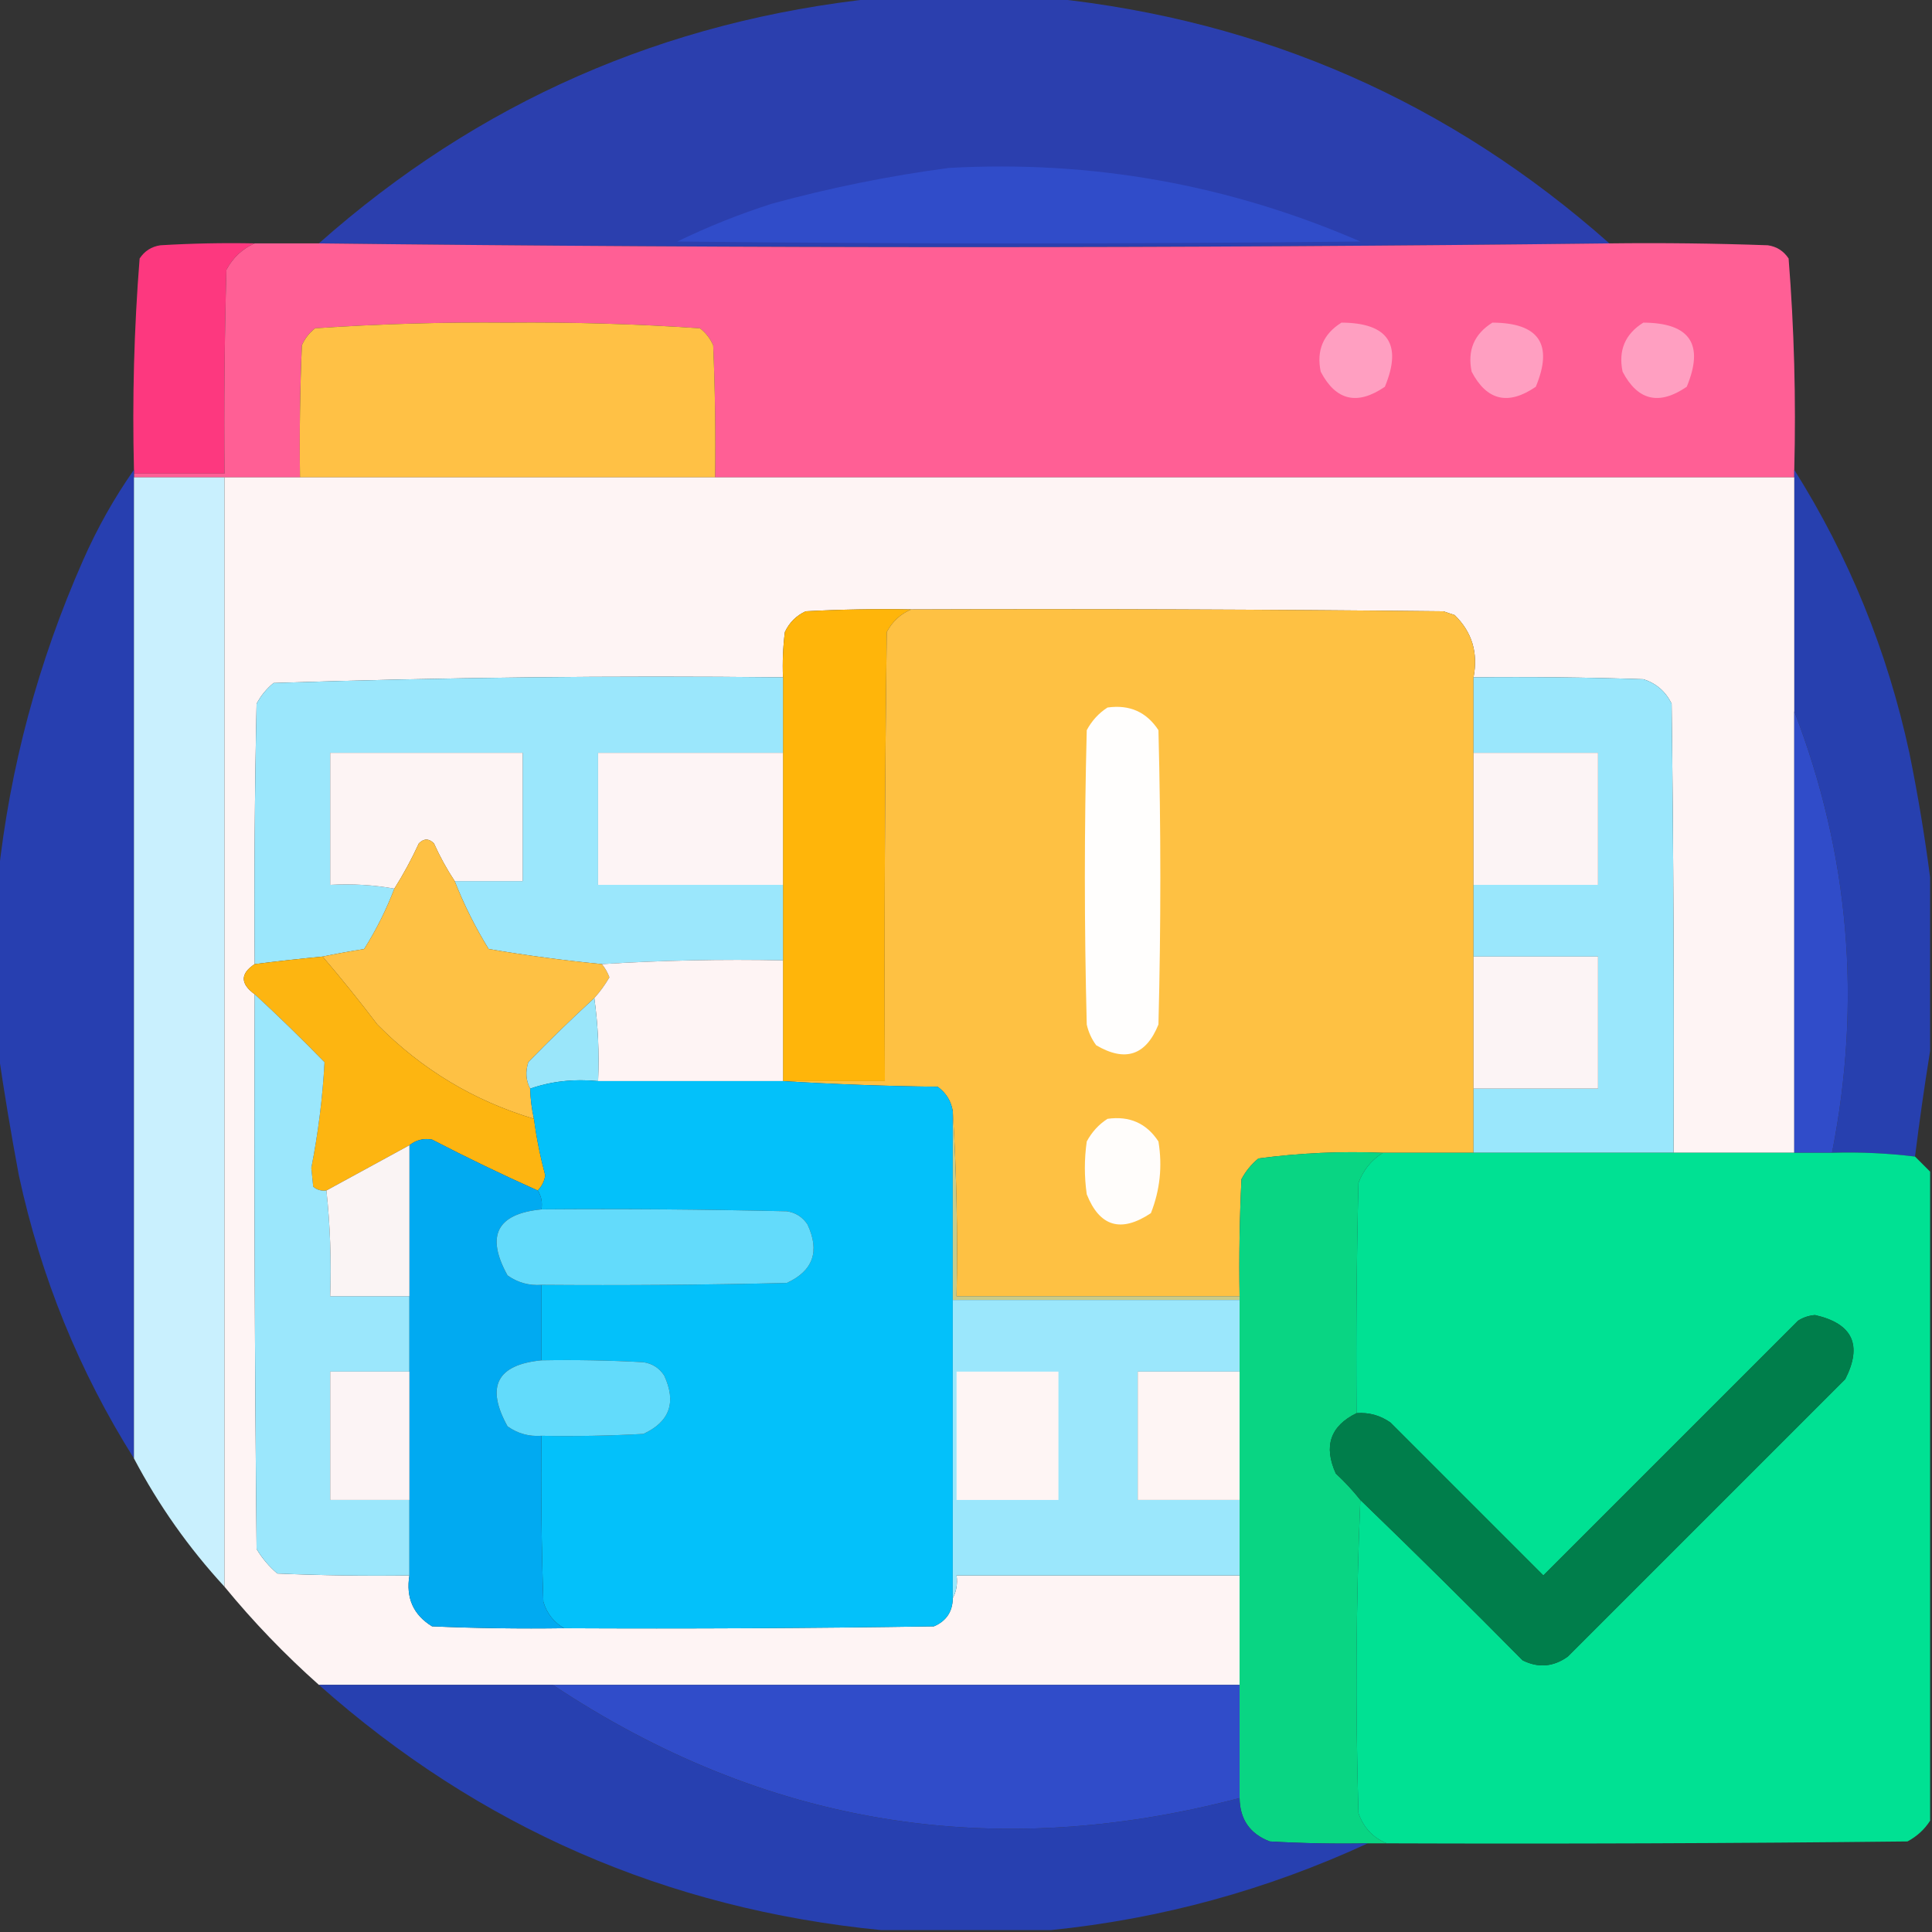
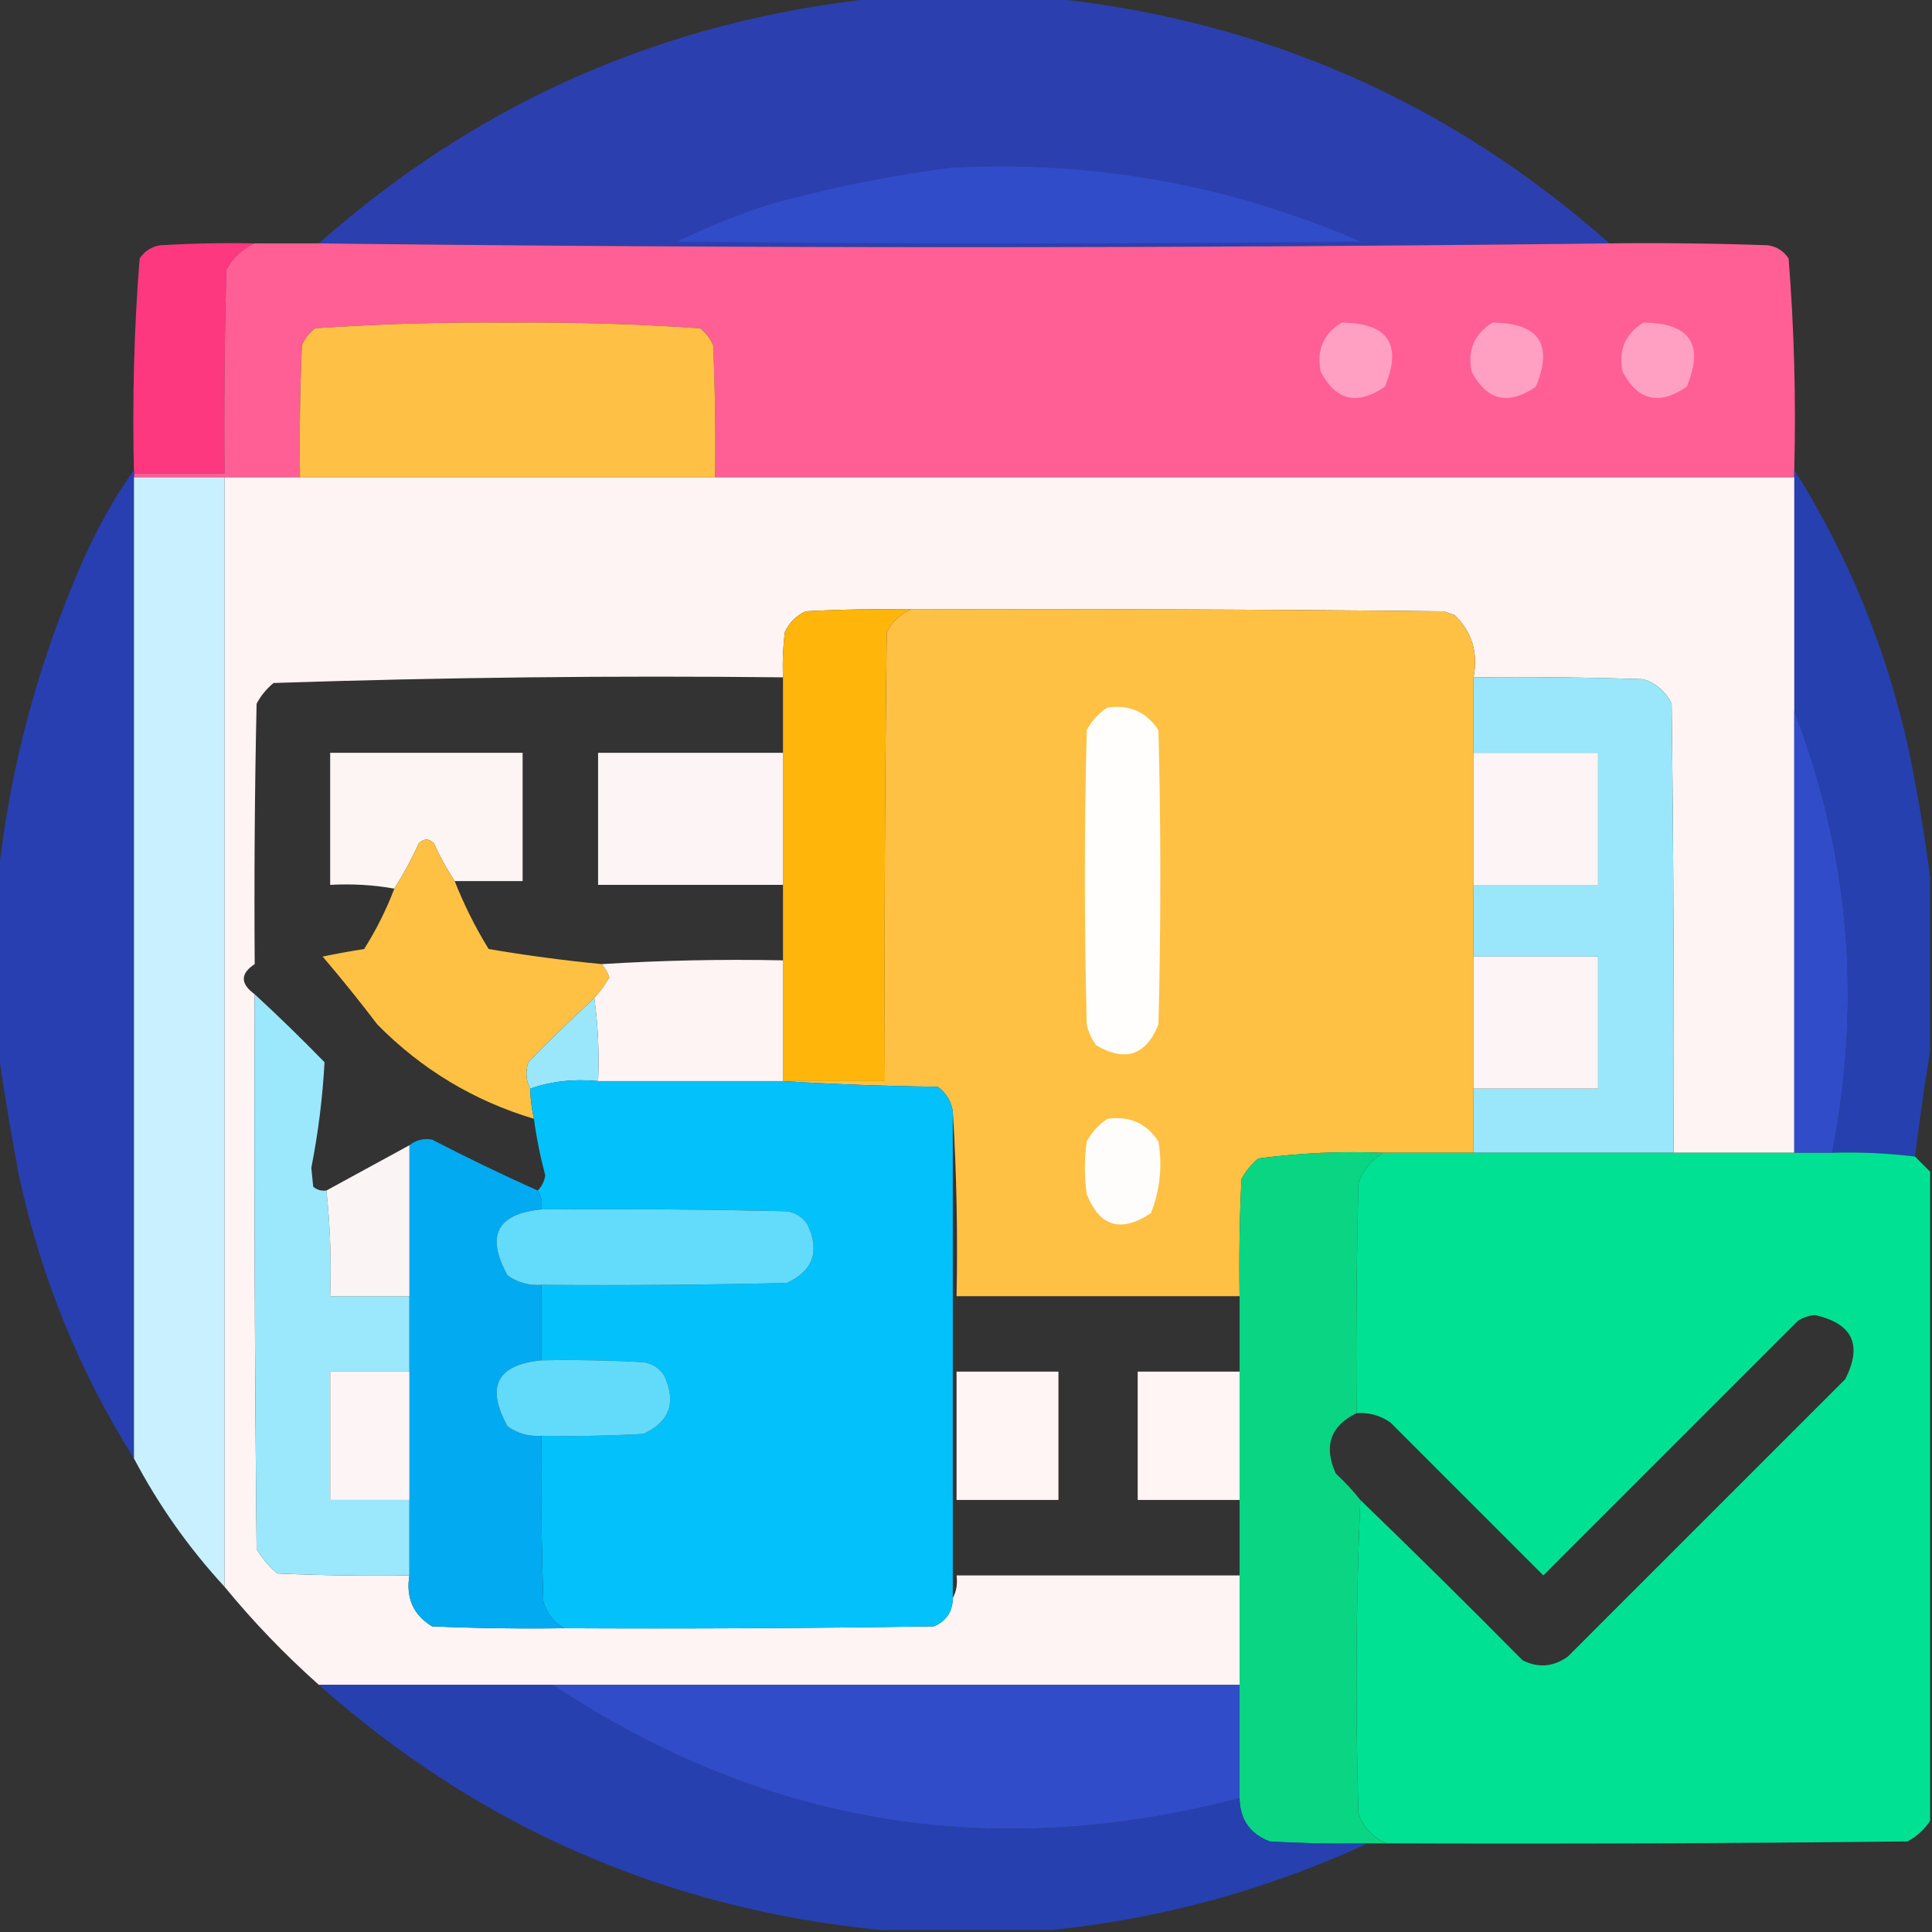
<svg xmlns="http://www.w3.org/2000/svg" width="400" height="400" viewBox="0 0 400 400" fill="none">
  <rect x="0" y="0" width="400" height="400" fill="#333333" stroke="none" />
  <g clip-path="url(#clip0_6088_33406)">
    <path opacity="0.99" fill-rule="evenodd" clip-rule="evenodd" d="M181.641 -0.391C193.62 -0.391 205.599 -0.391 217.578 -0.391C261.672 4.215 300.213 21.142 333.203 50.391C244.141 51.432 155.078 51.432 66.016 50.391C99.005 21.142 137.547 4.215 181.641 -0.391Z" fill="#2C40B0" />
    <path fill-rule="evenodd" clip-rule="evenodd" d="M196.484 34.766C226.099 33.136 254.484 38.214 281.641 50C234.505 50.521 187.37 50.521 140.234 50C146.558 46.937 153.069 44.333 159.766 42.188C171.945 38.859 184.184 36.386 196.484 34.766Z" fill="#304CC9" />
-     <path opacity="0.991" fill-rule="evenodd" clip-rule="evenodd" d="M52.737 50.391C50.192 51.501 48.239 53.324 46.877 55.859C46.487 69.919 46.357 83.982 46.487 98.047C40.237 98.047 33.987 98.047 27.737 98.047C27.737 97.787 27.737 97.526 27.737 97.266C27.366 82.609 27.757 68.026 28.909 53.516C29.939 51.963 31.371 51.051 33.206 50.781C39.711 50.391 46.221 50.261 52.737 50.391Z" fill="#FF3980" />
+     <path opacity="0.991" fill-rule="evenodd" clip-rule="evenodd" d="M52.737 50.391C50.192 51.501 48.239 53.324 46.877 55.859C46.487 69.919 46.357 83.982 46.487 98.047C40.237 98.047 33.987 98.047 27.737 98.047C27.366 82.609 27.757 68.026 28.909 53.516C29.939 51.963 31.371 51.051 33.206 50.781C39.711 50.391 46.221 50.261 52.737 50.391Z" fill="#FF3980" />
    <path fill-rule="evenodd" clip-rule="evenodd" d="M52.734 50.391C57.161 50.391 61.589 50.391 66.016 50.391C155.078 51.432 244.141 51.432 333.203 50.391C344.144 50.26 355.081 50.391 366.016 50.781C367.85 51.051 369.282 51.963 370.312 53.516C371.464 68.026 371.855 82.609 371.484 97.266C371.484 97.787 371.484 98.307 371.484 98.828C297.005 98.828 222.526 98.828 148.047 98.828C148.177 89.71 148.047 80.595 147.656 71.484C147.043 70.089 146.132 68.917 144.922 67.969C131.709 67.067 118.428 66.677 105.078 66.797C91.728 66.677 78.447 67.067 65.234 67.969C64.024 68.917 63.113 70.089 62.5 71.484C62.109 80.595 61.979 89.71 62.109 98.828C56.901 98.828 51.693 98.828 46.484 98.828C40.234 98.828 33.984 98.828 27.734 98.828C27.734 98.568 27.734 98.307 27.734 98.047C33.984 98.047 40.234 98.047 46.484 98.047C46.354 83.982 46.484 69.919 46.875 55.859C48.236 53.324 50.189 51.501 52.734 50.391Z" fill="#FF5F95" />
    <path fill-rule="evenodd" clip-rule="evenodd" d="M148.049 98.828C119.403 98.828 90.757 98.828 62.111 98.828C61.981 89.71 62.111 80.595 62.502 71.484C63.115 70.089 64.026 68.917 65.236 67.968C78.449 67.067 91.73 66.677 105.08 66.796C118.43 66.677 131.711 67.067 144.924 67.968C146.134 68.917 147.045 70.089 147.658 71.484C148.049 80.595 148.179 89.71 148.049 98.828Z" fill="#FFC145" />
    <path fill-rule="evenodd" clip-rule="evenodd" d="M277.735 66.797C287.387 66.843 290.381 71.27 286.72 80.078C281.003 83.993 276.576 82.952 273.439 76.953C272.525 72.541 273.958 69.156 277.735 66.797Z" fill="#FF9FC1" />
    <path fill-rule="evenodd" clip-rule="evenodd" d="M308.985 66.797C318.637 66.843 321.631 71.27 317.97 80.078C312.253 83.993 307.826 82.952 304.689 76.953C303.775 72.541 305.208 69.156 308.985 66.797Z" fill="#FF9FC1" />
    <path fill-rule="evenodd" clip-rule="evenodd" d="M340.235 66.797C349.887 66.843 352.881 71.27 349.22 80.078C343.503 83.993 339.076 82.952 335.939 76.953C335.025 72.541 336.458 69.156 340.235 66.797Z" fill="#FF9FC1" />
    <path opacity="0.986" fill-rule="evenodd" clip-rule="evenodd" d="M27.734 97.266C27.734 97.526 27.734 97.787 27.734 98.047C27.734 98.307 27.734 98.568 27.734 98.828C27.734 166.537 27.734 234.245 27.734 301.953C16.387 283.927 8.444 264.395 3.906 243.359C2.279 234.686 0.847 226.092 -0.391 217.578C-0.391 205.599 -0.391 193.62 -0.391 181.641C2.03 158.945 7.889 137.07 17.188 116.016C20.131 109.337 23.647 103.088 27.734 97.266Z" fill="#273FB1" />
    <path opacity="0.984" fill-rule="evenodd" clip-rule="evenodd" d="M371.484 97.266C382.832 115.292 390.775 134.823 395.312 155.859C397.073 164.513 398.505 173.106 399.609 181.641C399.609 193.62 399.609 205.599 399.609 217.578C398.451 224.747 397.409 232.039 396.484 239.453C390.788 238.756 385.059 238.495 379.297 238.672C385.495 207.357 382.891 176.888 371.484 147.266C371.484 131.12 371.484 114.974 371.484 98.828C371.484 98.307 371.484 97.787 371.484 97.266Z" fill="#2740B1" />
    <path opacity="0.999" fill-rule="evenodd" clip-rule="evenodd" d="M27.734 98.828C33.984 98.828 40.234 98.828 46.484 98.828C46.484 175.391 46.484 251.953 46.484 328.516C39.084 320.49 32.834 311.636 27.734 301.953C27.734 234.245 27.734 166.537 27.734 98.828Z" fill="#C9F0FE" />
    <path fill-rule="evenodd" clip-rule="evenodd" d="M46.484 98.828C51.693 98.828 56.901 98.828 62.109 98.828C90.755 98.828 119.401 98.828 148.047 98.828C222.526 98.828 297.005 98.828 371.484 98.828C371.484 114.974 371.484 131.12 371.484 147.266C371.484 177.734 371.484 208.203 371.484 238.672C363.151 238.672 354.818 238.672 346.484 238.672C346.615 207.681 346.484 176.691 346.094 145.703C344.854 143.159 342.901 141.466 340.234 140.625C328.519 140.234 316.8 140.104 305.078 140.234C306.065 135.144 304.763 130.847 301.172 127.344C300.391 127.084 299.609 126.823 298.828 126.562C262.11 126.172 225.391 126.041 188.672 126.172C181.376 126.042 174.084 126.172 166.797 126.562C164.844 127.474 163.412 128.906 162.5 130.859C162.11 133.973 161.98 137.098 162.109 140.234C126.887 139.852 91.731 140.242 56.641 141.406C55.173 142.612 54.001 144.044 53.125 145.703C52.734 163.67 52.604 181.639 52.734 199.609C49.725 201.577 49.725 203.661 52.734 205.859C52.604 244.141 52.734 282.423 53.125 320.703C54.264 322.625 55.696 324.318 57.422 325.781C66.533 326.172 75.647 326.302 84.766 326.172C84.006 330.819 85.569 334.334 89.453 336.719C98.564 337.109 107.679 337.24 116.797 337.109C142.319 337.24 167.84 337.109 193.359 336.719C195.929 335.617 197.231 333.664 197.266 330.859C198.016 329.48 198.277 327.918 198.047 326.172C217.578 326.172 237.109 326.172 256.641 326.172C256.641 333.724 256.641 341.276 256.641 348.828C209.245 348.828 161.849 348.828 114.453 348.828C98.307 348.828 82.162 348.828 66.016 348.828C58.958 342.552 52.447 335.781 46.484 328.516C46.484 251.953 46.484 175.391 46.484 98.828Z" fill="#FEF4F4" />
    <path fill-rule="evenodd" clip-rule="evenodd" d="M188.674 126.172C186.455 127.098 184.763 128.661 183.595 130.859C183.205 161.847 183.074 192.837 183.205 223.828C176.173 223.828 169.142 223.828 162.111 223.828C162.111 215.494 162.111 207.161 162.111 198.828C162.111 193.619 162.111 188.411 162.111 183.203C162.111 174.088 162.111 164.974 162.111 155.859C162.111 150.651 162.111 145.443 162.111 140.234C161.981 137.098 162.112 133.973 162.502 130.859C163.413 128.906 164.845 127.474 166.798 126.562C174.085 126.172 181.377 126.042 188.674 126.172Z" fill="#FFB50A" />
    <path fill-rule="evenodd" clip-rule="evenodd" d="M188.672 126.172C225.391 126.042 262.11 126.172 298.828 126.563C299.609 126.823 300.391 127.084 301.172 127.344C304.763 130.847 306.065 135.144 305.078 140.234C305.078 145.443 305.078 150.651 305.078 155.859C305.078 164.974 305.078 174.088 305.078 183.203C305.078 188.151 305.078 193.099 305.078 198.047C305.078 207.162 305.078 216.276 305.078 225.391C305.078 229.818 305.078 234.245 305.078 238.672C298.828 238.672 292.578 238.672 286.328 238.672C277.654 238.317 269.06 238.708 260.547 239.844C259.08 241.049 257.908 242.481 257.031 244.141C256.641 252.209 256.511 260.282 256.641 268.359C237.109 268.359 217.578 268.359 198.047 268.359C198.305 255.462 198.044 242.702 197.266 230.078C196.927 227.973 195.886 226.28 194.141 225C183.329 224.868 172.652 224.477 162.109 223.828C169.141 223.828 176.172 223.828 183.203 223.828C183.073 192.838 183.203 161.848 183.594 130.859C184.761 128.661 186.453 127.099 188.672 126.172Z" fill="#FEC143" />
-     <path fill-rule="evenodd" clip-rule="evenodd" d="M162.111 140.234C162.111 145.442 162.111 150.65 162.111 155.859C149.351 155.859 136.59 155.859 123.83 155.859C123.83 164.974 123.83 174.088 123.83 183.203C136.59 183.203 149.351 183.203 162.111 183.203C162.111 188.411 162.111 193.619 162.111 198.828C149.475 198.57 136.975 198.831 124.611 199.609C116.771 198.853 108.959 197.812 101.174 196.484C98.41 191.997 96.066 187.31 94.143 182.421C98.83 182.421 103.518 182.421 108.205 182.421C108.205 173.567 108.205 164.713 108.205 155.859C94.924 155.859 81.643 155.859 68.361 155.859C68.361 164.974 68.361 174.088 68.361 183.203C72.938 182.951 77.365 183.211 81.643 183.984C79.98 188.351 77.896 192.517 75.393 196.484C72.422 196.956 69.557 197.476 66.799 198.046C62.103 198.494 57.415 199.015 52.736 199.609C52.606 181.639 52.736 163.67 53.127 145.703C54.003 144.043 55.175 142.611 56.643 141.406C91.732 140.242 126.889 139.851 162.111 140.234Z" fill="#9BE7FC" />
    <path fill-rule="evenodd" clip-rule="evenodd" d="M305.078 140.234C316.8 140.104 328.519 140.234 340.234 140.625C342.901 141.467 344.854 143.159 346.094 145.703C346.484 176.692 346.615 207.681 346.484 238.672C332.682 238.672 318.88 238.672 305.078 238.672C305.078 234.245 305.078 229.818 305.078 225.391C313.672 225.391 322.266 225.391 330.859 225.391C330.859 216.276 330.859 207.162 330.859 198.047C322.266 198.047 313.672 198.047 305.078 198.047C305.078 193.099 305.078 188.151 305.078 183.203C313.672 183.203 322.266 183.203 330.859 183.203C330.859 174.088 330.859 164.974 330.859 155.859C322.266 155.859 313.672 155.859 305.078 155.859C305.078 150.651 305.078 145.443 305.078 140.234Z" fill="#9AE7FC" />
    <path fill-rule="evenodd" clip-rule="evenodd" d="M229.297 146.485C233.862 145.84 237.378 147.403 239.844 151.172C240.365 171.485 240.365 191.797 239.844 212.11C237.263 218.511 232.967 219.944 226.953 216.407C226.003 215.119 225.352 213.687 225 212.11C224.479 191.797 224.479 171.485 225 151.172C226.063 149.201 227.495 147.639 229.297 146.485Z" fill="#FFFEFD" />
    <path fill-rule="evenodd" clip-rule="evenodd" d="M371.484 147.266C382.891 176.888 385.495 207.357 379.297 238.672C376.693 238.672 374.088 238.672 371.484 238.672C371.484 208.203 371.484 177.734 371.484 147.266Z" fill="#304CC9" />
    <path fill-rule="evenodd" clip-rule="evenodd" d="M94.141 182.422C92.532 179.991 91.1 177.387 89.844 174.609C88.802 173.568 87.76 173.568 86.719 174.609C85.202 177.908 83.509 181.033 81.641 183.984C77.363 183.212 72.936 182.952 68.359 183.203C68.359 174.088 68.359 164.974 68.359 155.859C81.641 155.859 94.922 155.859 108.203 155.859C108.203 164.713 108.203 173.568 108.203 182.422C103.516 182.422 98.828 182.422 94.141 182.422Z" fill="#FDF4F4" />
    <path fill-rule="evenodd" clip-rule="evenodd" d="M162.109 155.859C162.109 164.974 162.109 174.088 162.109 183.203C149.349 183.203 136.588 183.203 123.828 183.203C123.828 174.088 123.828 164.974 123.828 155.859C136.588 155.859 149.349 155.859 162.109 155.859Z" fill="#FDF4F5" />
    <path fill-rule="evenodd" clip-rule="evenodd" d="M305.078 155.859C313.672 155.859 322.266 155.859 330.859 155.859C330.859 164.974 330.859 174.088 330.859 183.203C322.266 183.203 313.672 183.203 305.078 183.203C305.078 174.088 305.078 164.974 305.078 155.859Z" fill="#FCF4F5" />
    <path fill-rule="evenodd" clip-rule="evenodd" d="M94.141 182.422C96.064 187.31 98.408 191.997 101.172 196.484C108.957 197.812 116.77 198.854 124.609 199.609C125.277 200.415 125.798 201.326 126.172 202.344C125.273 203.891 124.231 205.323 123.047 206.64C118.387 210.909 113.83 215.336 109.375 219.922C108.753 221.905 108.884 223.728 109.766 225.39C109.824 227.504 110.084 229.588 110.547 231.64C98.077 227.896 87.269 221.385 78.125 212.109C74.455 207.275 70.679 202.587 66.797 198.047C69.555 197.476 72.42 196.956 75.391 196.484C77.894 192.518 79.978 188.351 81.641 183.984C83.509 181.033 85.202 177.908 86.719 174.609C87.76 173.568 88.802 173.568 89.844 174.609C91.1 177.387 92.532 179.991 94.141 182.422Z" fill="#FEC144" />
-     <path fill-rule="evenodd" clip-rule="evenodd" d="M66.796 198.047C70.678 202.587 74.454 207.275 78.124 212.109C87.269 221.385 98.076 227.896 110.546 231.641C111.074 235.588 111.855 239.495 112.89 243.359C112.693 244.588 112.172 245.63 111.327 246.484C103.99 243.207 96.698 239.691 89.452 235.938C87.737 235.618 86.175 236.009 84.765 237.109C79.008 240.247 73.279 243.372 67.577 246.484C66.544 246.617 65.633 246.357 64.843 245.703C64.713 244.401 64.582 243.099 64.452 241.797C65.879 234.541 66.79 227.249 67.186 219.922C62.471 215.076 57.654 210.388 52.733 205.859C49.724 203.661 49.724 201.577 52.733 199.609C57.412 199.016 62.1 198.495 66.796 198.047Z" fill="#FDB511" />
    <path fill-rule="evenodd" clip-rule="evenodd" d="M162.109 198.829C162.109 207.162 162.109 215.495 162.109 223.829C149.349 223.829 136.588 223.829 123.828 223.829C124.082 217.954 123.822 212.225 123.047 206.641C124.231 205.324 125.273 203.892 126.172 202.344C125.798 201.326 125.277 200.415 124.609 199.61C136.973 198.832 149.473 198.571 162.109 198.829Z" fill="#FEF4F4" />
    <path fill-rule="evenodd" clip-rule="evenodd" d="M305.078 198.047C313.672 198.047 322.266 198.047 330.859 198.047C330.859 207.162 330.859 216.276 330.859 225.391C322.266 225.391 313.672 225.391 305.078 225.391C305.078 216.276 305.078 207.162 305.078 198.047Z" fill="#FCF4F5" />
    <path fill-rule="evenodd" clip-rule="evenodd" d="M123.05 206.641C123.825 212.225 124.085 217.954 123.831 223.828C118.811 223.344 114.123 223.865 109.768 225.391C108.886 223.728 108.756 221.905 109.378 219.922C113.832 215.336 118.389 210.909 123.05 206.641Z" fill="#9AE6FA" />
    <path fill-rule="evenodd" clip-rule="evenodd" d="M52.736 205.859C57.657 210.388 62.474 215.076 67.189 219.922C66.793 227.249 65.882 234.541 64.455 241.797C64.585 243.099 64.716 244.401 64.846 245.703C65.636 246.357 66.547 246.617 67.58 246.484C68.356 253.634 68.617 260.926 68.361 268.359C73.83 268.359 79.299 268.359 84.768 268.359C84.768 273.568 84.768 278.776 84.768 283.984C79.299 283.984 73.83 283.984 68.361 283.984C68.361 292.838 68.361 301.693 68.361 310.547C73.83 310.547 79.299 310.547 84.768 310.547C84.768 315.755 84.768 320.963 84.768 326.172C75.649 326.302 66.535 326.172 57.424 325.781C55.698 324.318 54.266 322.625 53.127 320.703C52.736 282.423 52.606 244.141 52.736 205.859Z" fill="#9BE7FC" />
    <path fill-rule="evenodd" clip-rule="evenodd" d="M123.828 223.827C136.588 223.827 149.349 223.827 162.109 223.827C172.652 224.477 183.329 224.867 194.141 224.999C195.886 226.279 196.927 227.972 197.266 230.077C197.266 243.098 197.266 256.119 197.266 269.14C197.266 289.713 197.266 310.286 197.266 330.859C197.231 333.663 195.929 335.616 193.359 336.718C167.84 337.109 142.319 337.239 116.797 337.109C114.666 335.883 113.233 334.06 112.5 331.64C112.109 320.184 111.979 308.726 112.109 297.265C119.145 297.395 126.177 297.265 133.203 296.874C138.658 294.364 140.09 290.327 137.5 284.765C136.47 283.213 135.038 282.301 133.203 282.03C126.177 281.64 119.145 281.51 112.109 281.64C112.109 276.431 112.109 271.223 112.109 266.015C129.038 266.145 145.966 266.015 162.891 265.624C168.345 263.114 169.777 259.077 167.188 253.515C166.157 251.963 164.725 251.051 162.891 250.78C145.966 250.39 129.038 250.259 112.109 250.39C112.331 248.894 112.071 247.592 111.328 246.484C112.173 245.629 112.694 244.588 112.891 243.359C111.856 239.494 111.075 235.588 110.547 231.64C110.084 229.588 109.824 227.504 109.766 225.39C114.12 223.864 118.808 223.343 123.828 223.827Z" fill="#03C1FA" />
    <path fill-rule="evenodd" clip-rule="evenodd" d="M229.297 231.641C233.862 230.997 237.378 232.559 239.844 236.329C240.688 241.449 240.167 246.397 238.281 251.172C232.099 255.288 227.673 253.986 225 247.266C224.479 243.62 224.479 239.975 225 236.329C226.063 234.358 227.495 232.795 229.297 231.641Z" fill="#FFFDFB" />
    <path fill-rule="evenodd" clip-rule="evenodd" d="M111.327 246.485C112.07 247.593 112.33 248.895 112.108 250.391C102.87 251.288 100.526 255.845 105.077 264.063C107.191 265.554 109.535 266.204 112.108 266.016C112.108 271.225 112.108 276.432 112.108 281.641C102.87 282.538 100.526 287.095 105.077 295.313C107.191 296.804 109.535 297.454 112.108 297.266C111.978 308.727 112.108 320.186 112.499 331.641C113.232 334.061 114.664 335.884 116.796 337.11C107.678 337.24 98.563 337.11 89.452 336.719C85.567 334.335 84.005 330.819 84.764 326.172C84.764 320.964 84.764 315.756 84.764 310.547C84.764 301.693 84.764 292.839 84.764 283.985C84.764 278.776 84.764 273.568 84.764 268.36C84.764 257.943 84.764 247.526 84.764 237.11C86.174 236.009 87.737 235.618 89.452 235.938C96.698 239.692 103.989 243.207 111.327 246.485Z" fill="#01AAF1" />
    <path fill-rule="evenodd" clip-rule="evenodd" d="M286.33 238.672C283.942 240.152 282.249 242.236 281.252 244.922C280.861 260.805 280.731 276.69 280.861 292.578C275.432 295.241 274 299.407 276.564 305.078C278.417 306.799 280.11 308.622 281.642 310.547C280.733 332.029 280.603 353.643 281.252 375.39C282.309 378.398 284.262 380.482 287.111 381.64C285.809 381.64 284.507 381.64 283.205 381.64C276.429 381.77 269.658 381.64 262.892 381.25C258.786 379.683 256.703 376.688 256.642 372.265C256.642 364.453 256.642 356.64 256.642 348.828C256.642 341.275 256.642 333.724 256.642 326.172C256.642 320.963 256.642 315.755 256.642 310.547C256.642 301.693 256.642 292.838 256.642 283.984C256.642 279.036 256.642 274.088 256.642 269.14C256.642 268.88 256.642 268.619 256.642 268.359C256.513 260.282 256.642 252.209 257.033 244.14C257.91 242.481 259.081 241.049 260.549 239.843C269.062 238.707 277.656 238.317 286.33 238.672Z" fill="#09D583" />
    <path opacity="0.997" fill-rule="evenodd" clip-rule="evenodd" d="M286.33 238.673C292.58 238.673 298.83 238.673 305.08 238.673C318.883 238.673 332.684 238.673 346.486 238.673C354.82 238.673 363.153 238.673 371.486 238.673C374.09 238.673 376.695 238.673 379.299 238.673C385.061 238.496 390.79 238.757 396.486 239.454C397.528 240.495 398.57 241.537 399.611 242.579C399.611 287.37 399.611 332.162 399.611 376.954C398.458 378.756 396.895 380.188 394.924 381.251C358.987 381.641 323.05 381.772 287.111 381.641C284.262 380.483 282.309 378.399 281.252 375.391C280.604 353.644 280.733 332.03 281.643 310.548C292.943 321.458 304.142 332.525 315.236 343.751C318.492 345.38 321.617 345.12 324.611 342.969C343.752 323.829 362.893 304.688 382.033 285.548C385.65 278.458 383.567 274.03 375.783 272.266C374.512 272.364 373.34 272.755 372.268 273.438C354.69 291.016 337.111 308.594 319.533 326.173C308.986 315.626 298.44 305.079 287.893 294.532C285.779 293.041 283.435 292.391 280.861 292.579C280.731 276.691 280.861 260.806 281.252 244.923C282.25 242.237 283.942 240.153 286.33 238.673Z" fill="#00E193" />
    <path fill-rule="evenodd" clip-rule="evenodd" d="M84.766 237.109C84.766 247.526 84.766 257.943 84.766 268.359C79.297 268.359 73.828 268.359 68.359 268.359C68.615 260.926 68.354 253.634 67.578 246.484C73.28 243.372 79.009 240.247 84.766 237.109Z" fill="#FAF4F4" />
    <path fill-rule="evenodd" clip-rule="evenodd" d="M112.112 250.391C129.041 250.26 145.968 250.391 162.893 250.781C164.728 251.052 166.16 251.963 167.19 253.516C169.78 259.078 168.348 263.115 162.893 265.625C145.968 266.016 129.041 266.146 112.112 266.016C109.539 266.204 107.195 265.553 105.081 264.063C100.53 255.845 102.874 251.288 112.112 250.391Z" fill="#63DBFB" />
-     <path fill-rule="evenodd" clip-rule="evenodd" d="M197.266 230.078C198.044 242.702 198.305 255.462 198.047 268.359C217.578 268.359 237.109 268.359 256.641 268.359C256.641 268.62 256.641 268.88 256.641 269.141C236.849 269.141 217.057 269.141 197.266 269.141C197.266 256.12 197.266 243.099 197.266 230.078Z" fill="#C9CB89" />
-     <path fill-rule="evenodd" clip-rule="evenodd" d="M197.266 269.141C217.057 269.141 236.849 269.141 256.641 269.141C256.641 274.088 256.641 279.037 256.641 283.984C249.609 283.984 242.578 283.984 235.547 283.984C235.547 292.838 235.547 301.693 235.547 310.547C242.578 310.547 249.609 310.547 256.641 310.547C256.641 315.755 256.641 320.963 256.641 326.172C237.109 326.172 217.578 326.172 198.047 326.172C198.277 327.918 198.016 329.48 197.266 330.859C197.266 310.287 197.266 289.713 197.266 269.141Z" fill="#9BE7FC" />
-     <path fill-rule="evenodd" clip-rule="evenodd" d="M281.64 310.547C280.108 308.623 278.415 306.799 276.562 305.078C273.998 299.408 275.43 295.241 280.859 292.578C283.432 292.39 285.776 293.041 287.89 294.531C298.437 305.078 308.984 315.625 319.531 326.172C337.109 308.594 354.687 291.016 372.265 273.438C373.338 272.754 374.51 272.363 375.781 272.266C383.564 274.03 385.648 278.457 382.031 285.547C362.89 304.688 343.75 323.828 324.609 342.969C321.614 345.12 318.489 345.38 315.234 343.75C304.139 332.524 292.941 321.457 281.64 310.547Z" fill="#007E4B" />
    <path fill-rule="evenodd" clip-rule="evenodd" d="M112.112 281.64C119.148 281.511 126.179 281.64 133.206 282.031C135.04 282.301 136.472 283.213 137.503 284.765C140.093 290.328 138.661 294.365 133.206 296.875C126.179 297.265 119.148 297.395 112.112 297.265C109.539 297.454 107.195 296.803 105.081 295.312C100.53 287.094 102.874 282.537 112.112 281.64Z" fill="#62DBFB" />
    <path fill-rule="evenodd" clip-rule="evenodd" d="M84.766 283.984C84.766 292.838 84.766 301.693 84.766 310.547C79.297 310.547 73.828 310.547 68.359 310.547C68.359 301.693 68.359 292.838 68.359 283.984C73.828 283.984 79.297 283.984 84.766 283.984Z" fill="#FCF4F5" />
    <path fill-rule="evenodd" clip-rule="evenodd" d="M198.047 283.984C205.078 283.984 212.109 283.984 219.141 283.984C219.141 292.838 219.141 301.693 219.141 310.547C212.109 310.547 205.078 310.547 198.047 310.547C198.047 301.693 198.047 292.838 198.047 283.984Z" fill="#FEF5F4" />
    <path fill-rule="evenodd" clip-rule="evenodd" d="M256.641 283.984C256.641 292.838 256.641 301.693 256.641 310.547C249.609 310.547 242.578 310.547 235.547 310.547C235.547 301.693 235.547 292.838 235.547 283.984C242.578 283.984 249.609 283.984 256.641 283.984Z" fill="#FEF5F4" />
    <path opacity="0.986" fill-rule="evenodd" clip-rule="evenodd" d="M66.016 348.828C82.162 348.828 98.307 348.828 114.453 348.828C158.175 377.88 205.571 385.692 256.641 372.266C256.702 376.688 258.784 379.684 262.891 381.25C269.656 381.641 276.427 381.77 283.203 381.641C262.32 391.288 240.445 397.278 217.578 399.609C205.859 399.609 194.141 399.609 182.422 399.609C138.005 395.233 99.203 378.305 66.016 348.828Z" fill="#2740B1" />
    <path fill-rule="evenodd" clip-rule="evenodd" d="M114.453 348.828C161.849 348.828 209.245 348.828 256.641 348.828C256.641 356.641 256.641 364.453 256.641 372.266C205.571 385.692 158.175 377.88 114.453 348.828Z" fill="#304CC9" />
  </g>
  <defs>
    <clipPath id="clip0_6088_33406">
      <rect width="400" height="400" fill="white" />
    </clipPath>
  </defs>
</svg>